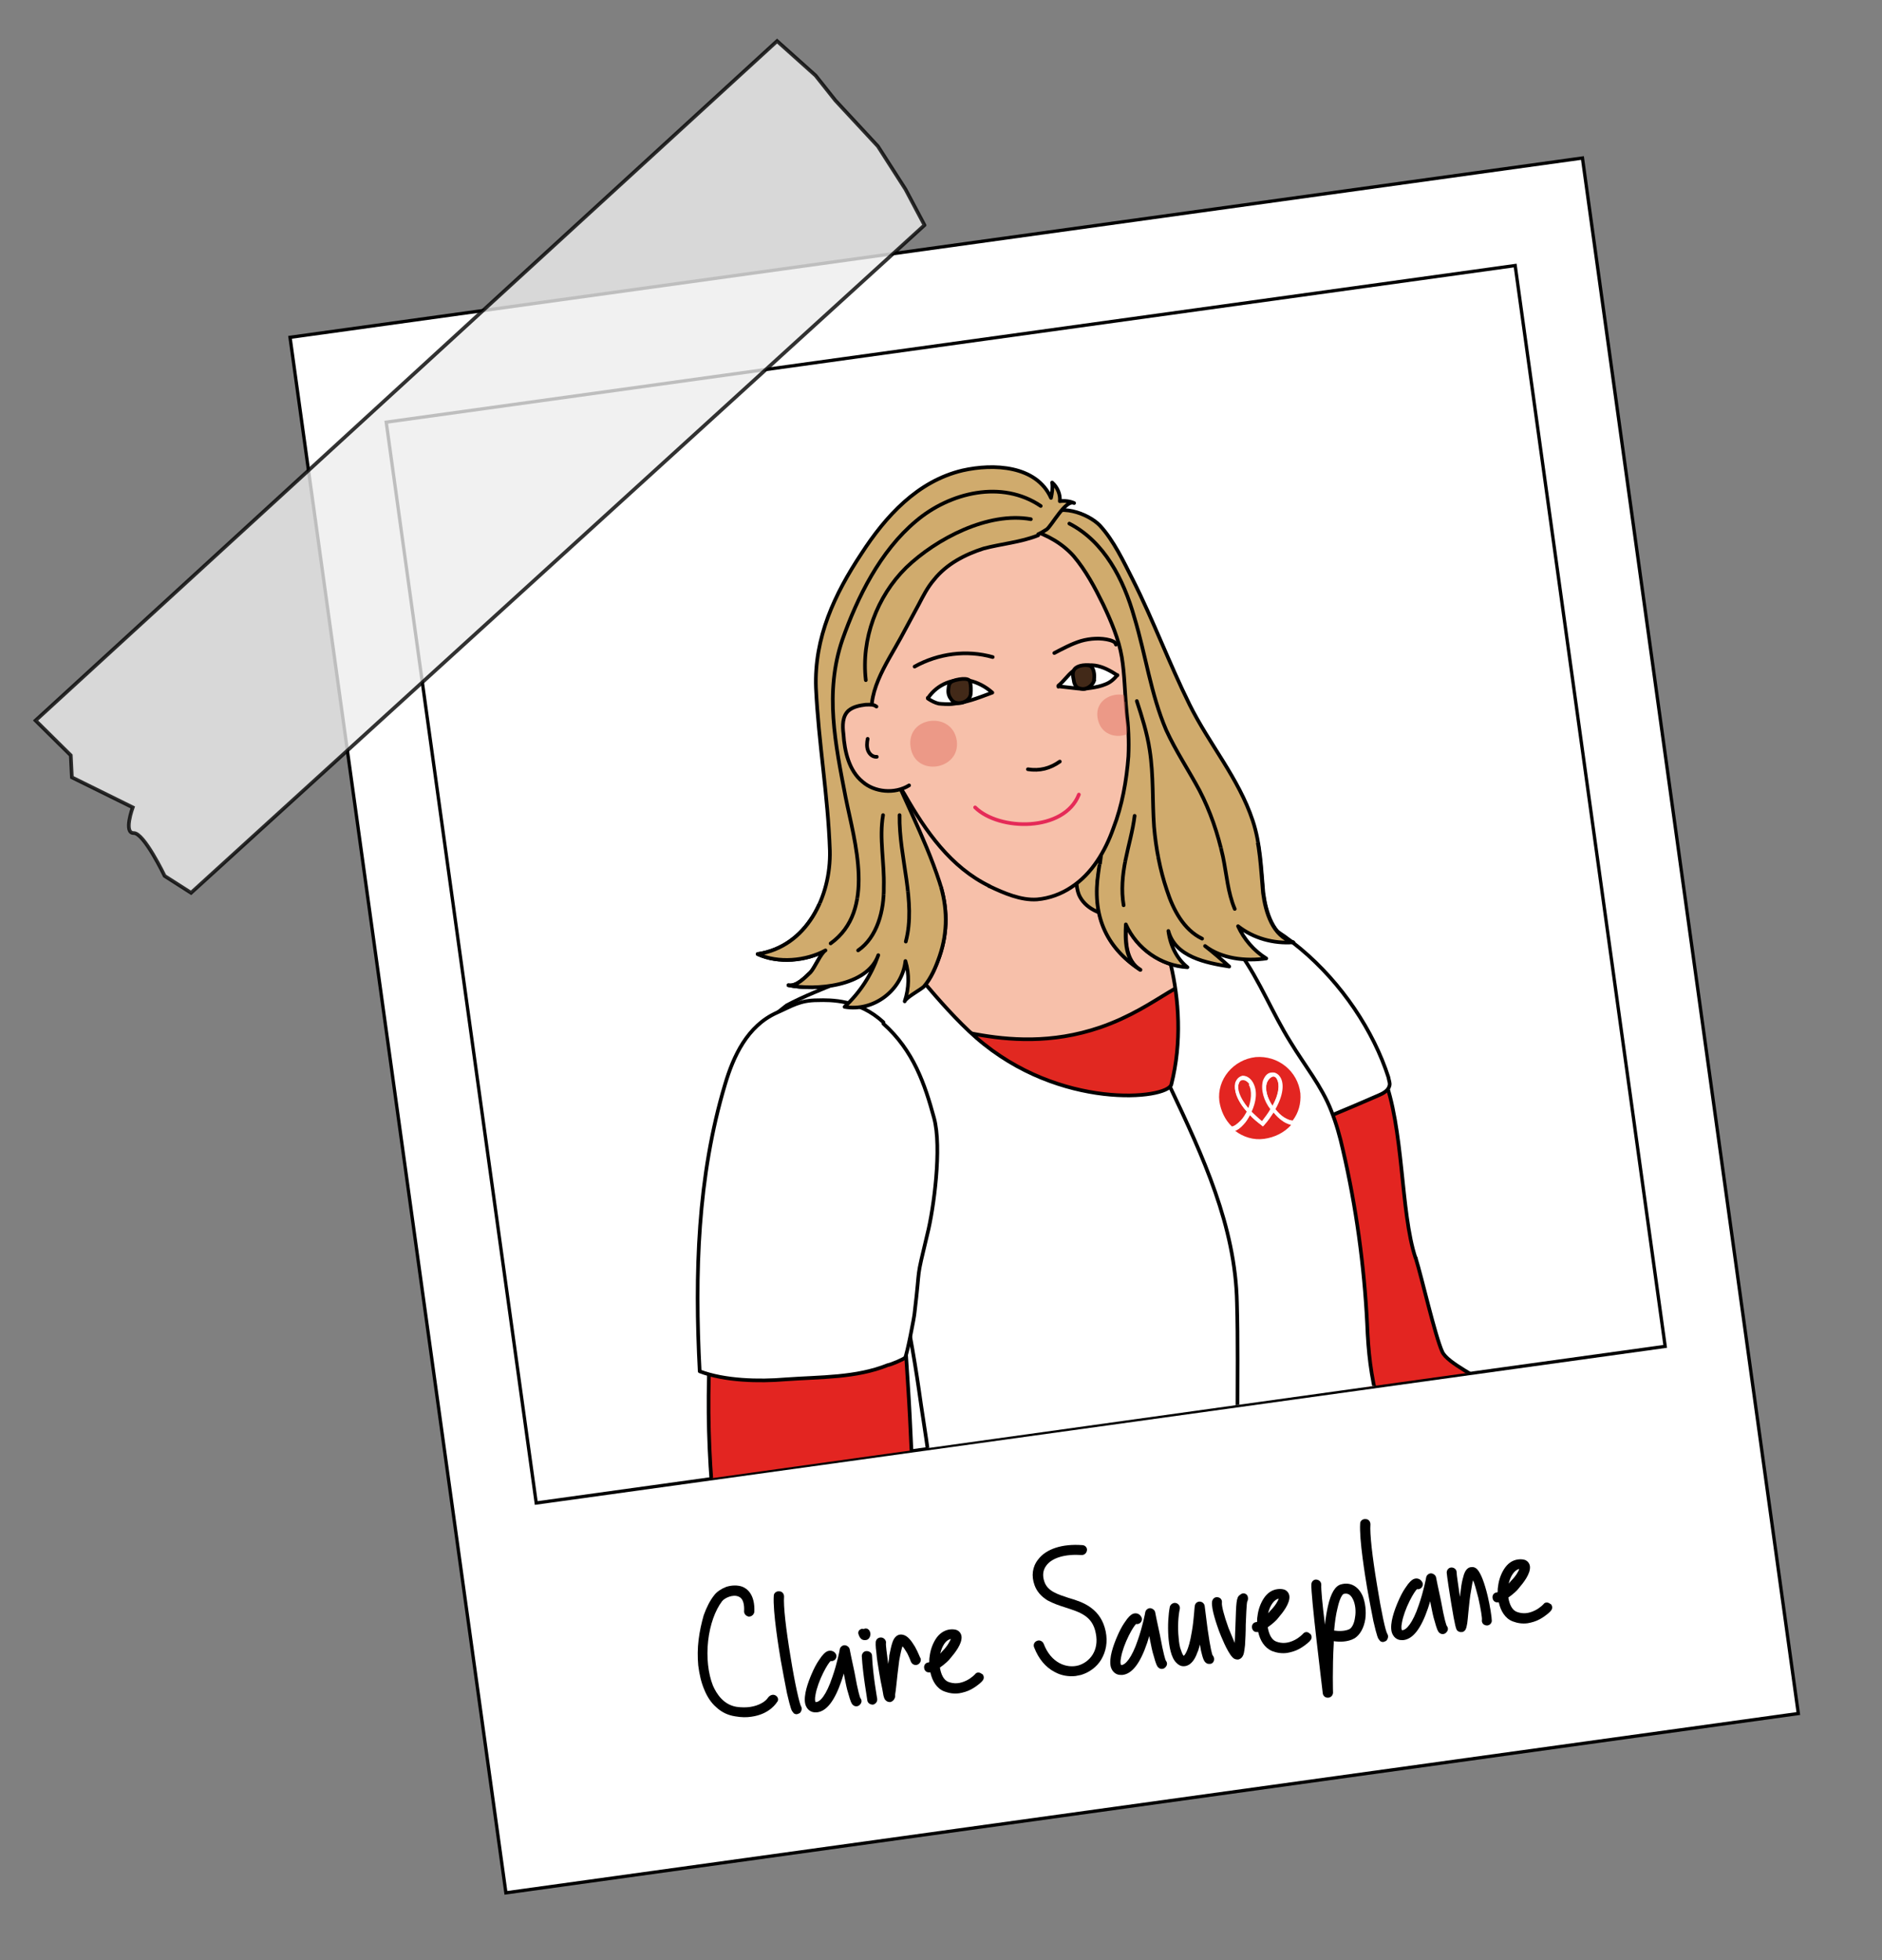
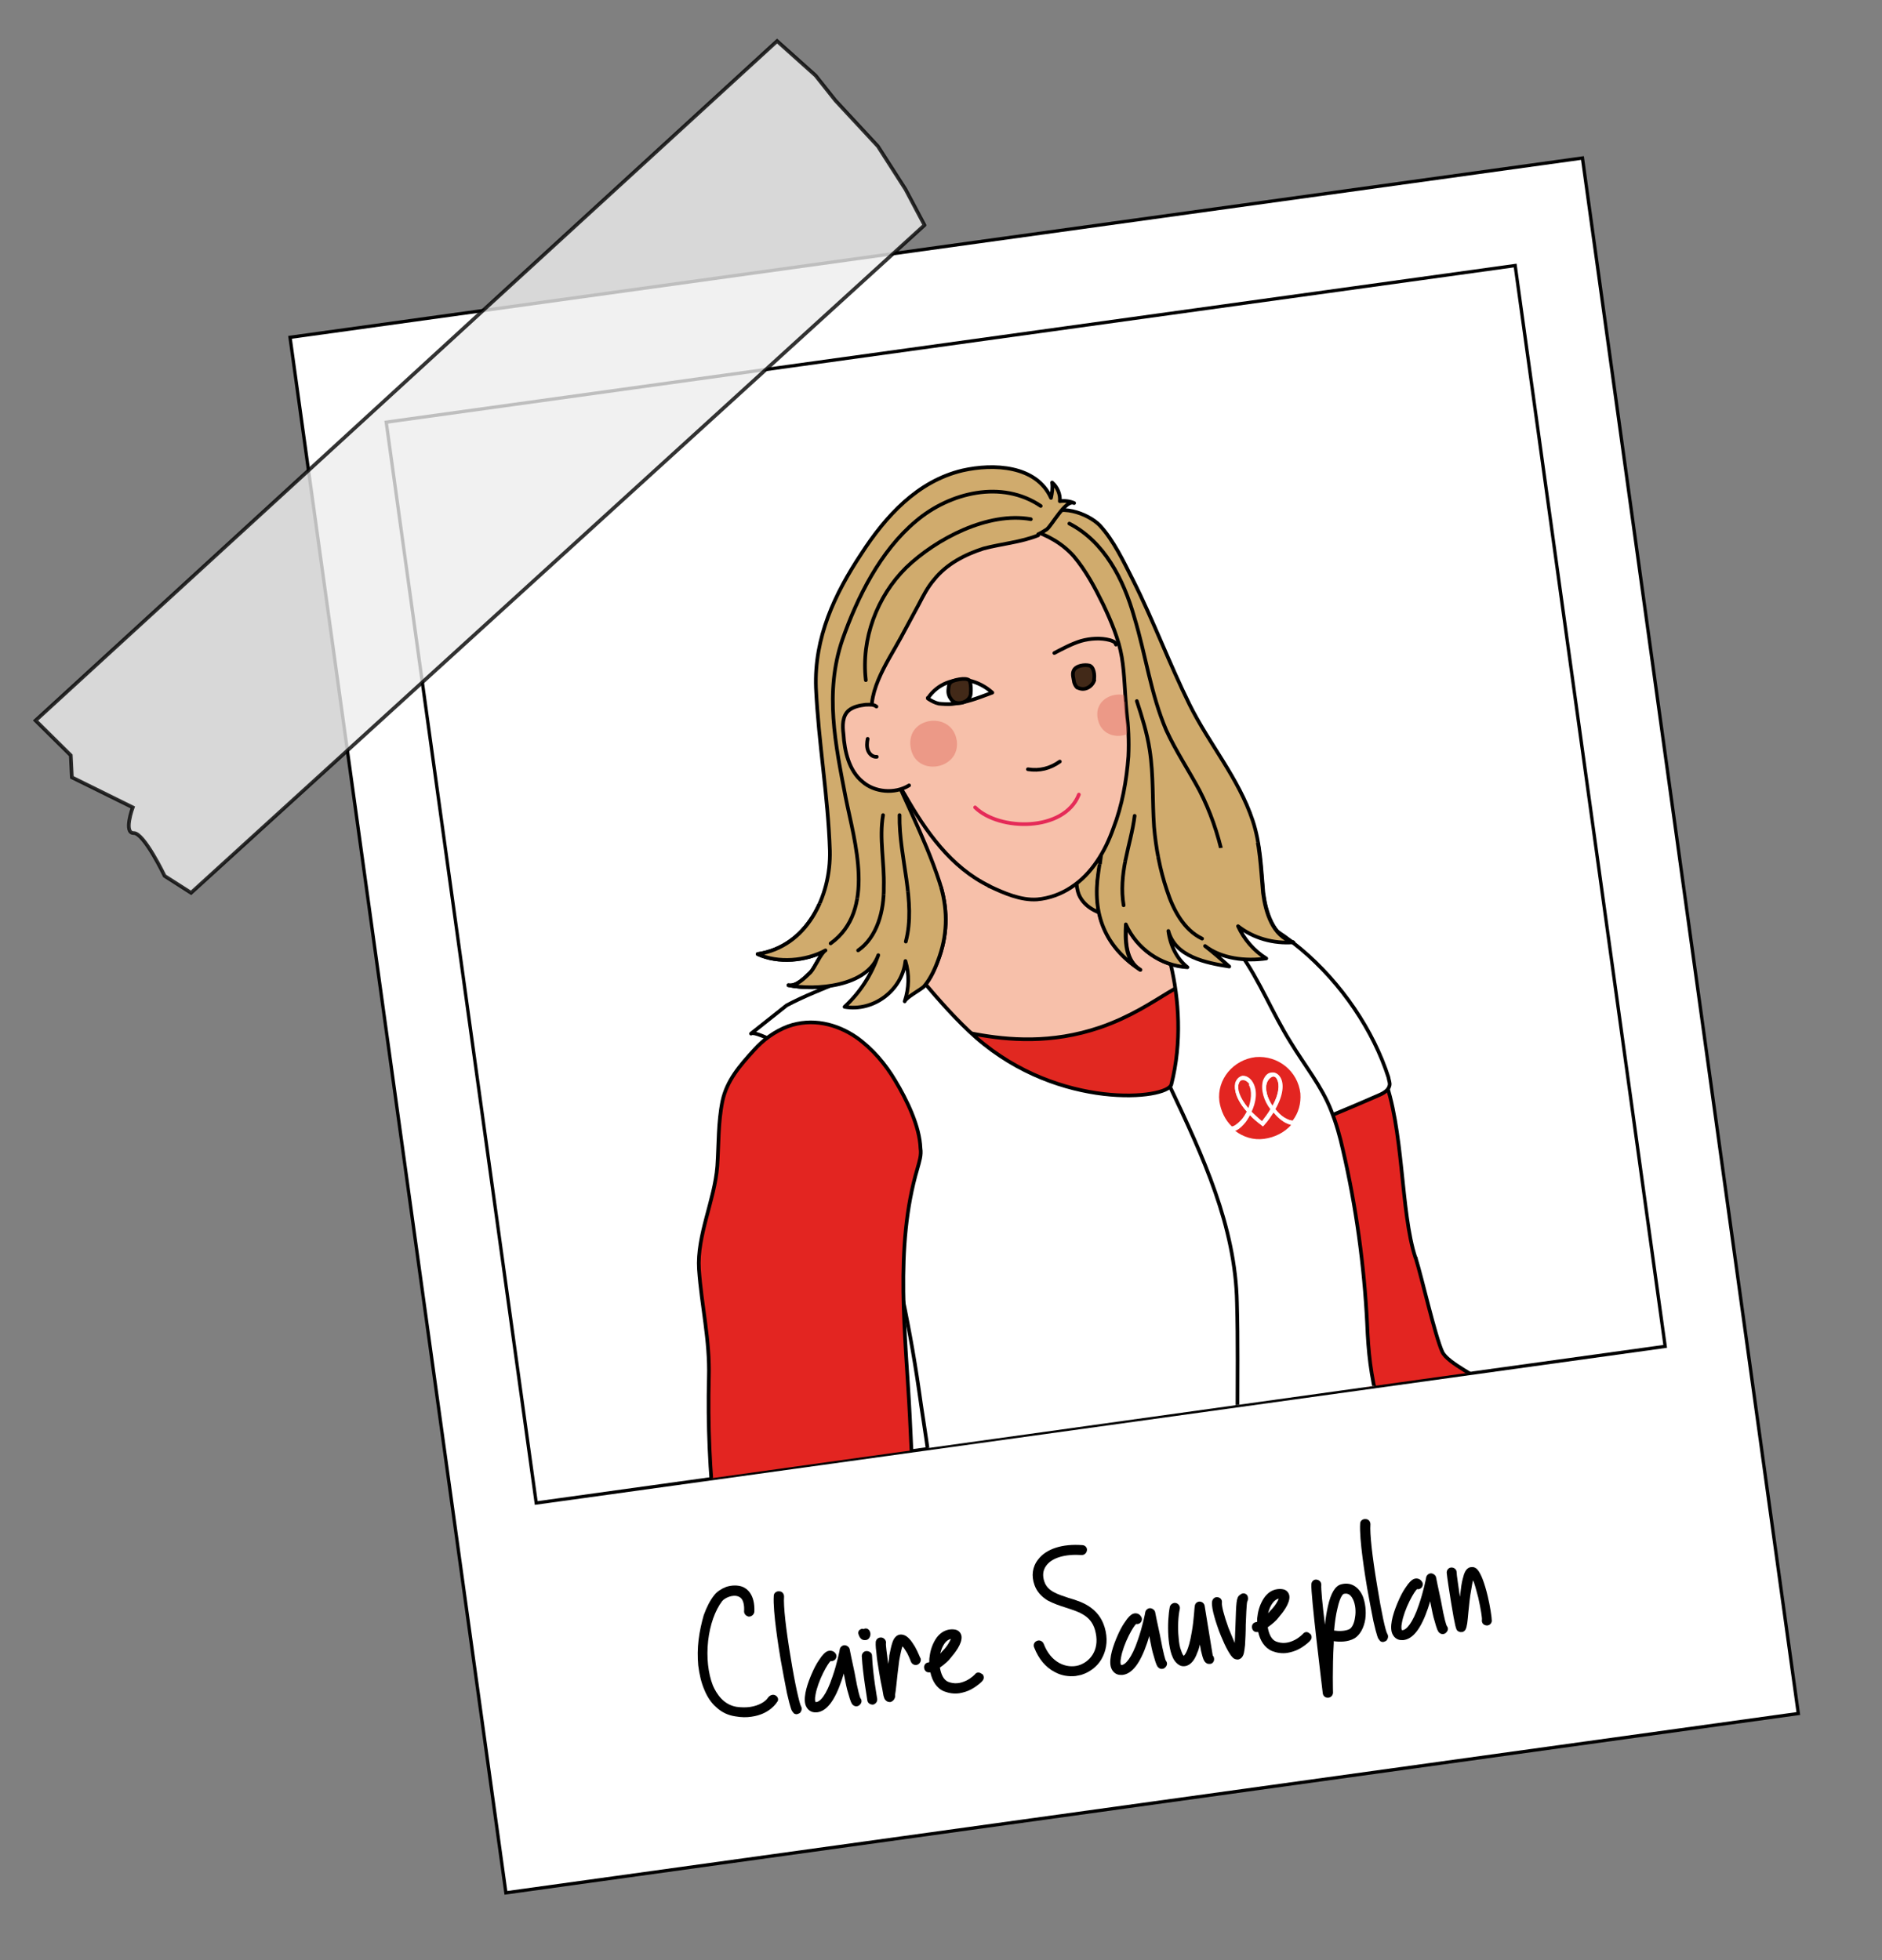
<svg xmlns="http://www.w3.org/2000/svg" id="Calque_1" version="1.1" viewBox="0 0 513.2 534.6">
  <rect x="0" y="0" width="513.2" height="534.6" fill="#808080" stroke="none" />
  <defs>
    <style>
      .st0 {
        fill: #e27364;
        opacity: .5;
      }

      .st0, .st1, .st2 {
        isolation: isolate;
      }

      .st3, .st4, .st5 {
        fill: #fff;
      }

      .st6 {
        fill: #f7c0aa;
      }

      .st6, .st7, .st4, .st8, .st9, .st10, .st11, .st12 {
        stroke-linecap: round;
        stroke-linejoin: round;
      }

      .st6, .st4, .st8, .st9, .st2, .st10, .st11, .st12, .st13, .st5 {
        stroke: #000;
      }

      .st7 {
        stroke: #e52b58;
      }

      .st7, .st14, .st8, .st13 {
        fill: none;
      }

      .st15 {
        clip-path: url(#clippath-1);
      }

      .st9 {
        fill: #422918;
      }

      .st2 {
        fill: #ededed;
        opacity: .8;
        stroke-miterlimit: 10;
      }

      .st10 {
        fill: #e12821;
      }

      .st11 {
        fill: #d0ab6d;
      }

      .st12, .st16 {
        fill: #e32521;
      }

      .st17 {
        clip-path: url(#clippath-2);
      }

      .st13, .st5 {
        stroke-miterlimit: 10;
        stroke-width: .9px;
      }

      .st18 {
        clip-path: url(#clippath);
      }
    </style>
    <clipPath id="clippath">
      <polygon class="st14" points="146.4 409.8 454.2 366.9 413.2 72.2 208 100.7 115 188.7 146.4 409.8" />
    </clipPath>
    <clipPath id="clippath-1">
      <path class="st14" d="M301.2,188.6c-1.5.5-2.7,1.5-3.3,2.9-.7,1.6-.3,3.6.3,5.2.6,1.8,1.3,3.5,2.8,4.4.7.5,1.5.7,2.3.9,1.1.2,2.5.3,3.3-.6.8-.7.8-2,.8-3-.3-2-.5-3.3-.5-5.6s-.1-1.1-.2-1.5c0-1.1-.1-3.2-1.9-3.4-1.7-.2-2.4.3-3.6,1v-.2Z" />
    </clipPath>
    <clipPath id="clippath-2">
      <rect class="st14" x="193.5" y="238.9" width="171.2" height="36.1" transform="translate(-32.7 40.8) rotate(-7.9)" />
    </clipPath>
  </defs>
  <g id="Calque_11">
    <g id="Calque_12">
      <g>
        <rect class="st5" x="106.8" y="65.5" width="355.8" height="428.3" transform="translate(-35.7 41.8) rotate(-7.9)" />
        <rect class="st13" x="124.3" y="92.4" width="310.8" height="297.6" transform="translate(-30.5 40.7) rotate(-7.9)" />
      </g>
      <path class="st2" d="M252.1,61.4L52.1,243.5l-7.2-4.6s-5.6-11.7-8.4-11.7c-2.9.1-.3-7-.3-7l-16.6-8.2-.3-6-9.6-9.5L211.9,11.2l10.5,9.4,5.4,6.8,11.6,12.5,7.5,11.7,5.2,9.8h0Z" />
    </g>
    <g class="st1">
      <path d="M211.9,464.2c-.1.1-1.9,3.3-7,4-1.3.2-2.7.2-4.4-.1-2-.3-3.7-1.1-5.2-2.5-1.4-1.2-2.5-2.9-3.3-4.9-.8-1.9-1.3-4.1-1.6-6.5-.2-2.2-.2-4.6.1-7s.8-4.6,1.4-6.7c.8-2.2,1.7-4,2.9-5.5.7-.9,1.9-1.7,3.2-2.2,1.5-.5,3.1-.5,4.3-.1,1.4.5,3.6,2.1,3.4,6.9-.1.7-.7,1.3-1.5,1.3-.7-.1-1.3-.7-1.3-1.4.1-1.6-.1-3.6-1.6-4.1-1.5-.6-3.7.4-4.4,1.3-1.9,2.5-3.3,6.4-3.8,10.8-.5,4.5,0,8.9,1.3,12.2,1,2.3,2.9,5.2,6.4,5.8,2.8.4,5.1,0,6.9-1,1.3-.7,1.8-1.6,1.8-1.6,1.5-1.7,3.4.2,2.4,1.3h0Z" />
      <path d="M218.4,465.3c.4.6.2,1.4-.3,1.9-.2.1-.4.2-.7.3-.4.1-1-.1-1.2-.6-.3-.2-.6-.8-1.6-5.1-.5-2.5-1.1-5.7-1.7-9-.5-3-2.2-13.3-1.9-17.6,0-.7.7-1.3,1.5-1.2.8,0,1.3.7,1.3,1.4-.2,2.6.5,8.8,1.8,16.6,1.2,7.5,2.4,12.5,2.8,13.3h0Z" />
      <path d="M234.6,463.1c.5.6.4,1.3-.1,1.8-.5.6-1.4.6-1.9.1-.4-.3-.7-1-1.3-3.2-.4-1.2-.7-2.8-1.1-4.8,0-.2-.1-.4-.1-.6l-.6,1.9c-1.9,5.6-4.1,8.4-6.7,8.7h-.3c-1.4.1-2.5-.8-2.9-2.2-.6-2.4.8-6.1,1.7-8.2.6-1.4,1.3-2.8,2-3.8,1.1-1.7,1.8-2.2,2.2-2.4.8-.4,1.8-.2,2.3.5.5.6.3,1.5-.3,1.9-.3.2-.7.3-1,.2-.4.4-1.1,1.4-2,3.2-1,2-1.8,4.2-2.1,5.9-.3,1.4-.1,2,0,2.1h.1c1.1,0,2.8-1.8,4.5-6.9,1.3-3.7,2-7.4,2-7.5.1-.6.7-1.1,1.3-1.1s1.3.5,1.4,1.1c0,.1.6,3,1.3,6.2,1,5.6,1.5,6.9,1.6,7.1h0Z" />
      <path d="M234.1,445.7c-.2-.6.1-1.2.7-1.4.2-.1.4-.1.7,0,.5-.3,1.1-.2,1.5.3.4.6.5,1.3.1,2-.2.4-.6.7-1.1.7h-.3c-.5,0-1.2-.3-1.6-1.6h0ZM236.5,463.7c0-.3-1.2-6.8-1.5-12,0-.7.5-1.4,1.3-1.4s1.5.5,1.5,1.3c.2,5.1,1.4,11.6,1.4,11.7.1.8-.4,1.4-1.1,1.6h-.1c-.7,0-1.4-.4-1.5-1.2h0Z" />
      <path d="M251,452.2c.3.7-.1,1.5-.8,1.8s-1.5-.1-1.8-.8c0,0-.4-1.1-1-2.3-.6-1-1-1.6-1.3-1.9-.2.5-.5,1.7-.9,3.9-.3,2.3-.6,4.9-.8,6.9-.1,1-.2,1.7-.3,2.3v.7c-.2.7-.6,1.2-1.3,1.4h-.1c-.4,0-.8-.1-1.1-.4-.4-.3-.5-.7-.7-1.4l-.3-1.7c-.3-1.3-.6-3-.9-4.8s-.6-3.6-.7-5c-.3-2.2-.2-2.8-.2-3.1.1-.8.8-1.3,1.6-1.2.7.1,1.3.8,1.2,1.5-.1.5.2,2.5.6,5.7.1-.8.3-1.5.3-2.3.3-1.4.5-2.5.8-3.4.2-.6.7-2.1,2.1-2.3.9-.1,1.8.3,2.6,1.2.5.5,1,1.3,1.5,2.1.9,1.6,1.4,3.1,1.5,3.1h0Z" />
      <path d="M267.8,456.5c.6.5.6,1.4.1,1.9,0,.1-1.2,1.3-3,2.3-1.1.6-2.2.9-3.3,1.1-1.4.2-2.8,0-4.1-.5-2.1-.8-3.3-2.9-3.8-5.2h-.2c-.8.1-1.4-.4-1.5-1.2-.1-.8.4-1.4,1.1-1.5.1,0,.2,0,.3-.1,0-.5,0-1,.1-1.5.2-1.8.8-3.4,1.6-4.7,1-1.6,2.4-2.5,3.9-2.7.8-.1,1.5,0,2,.2.6.3,1.1.9,1.2,1.7.2,2-1.8,4.5-3,5.9-.4.6-1.6,1.7-2.9,2.6.3,1.8,1,3.4,2.3,3.9,1.6.6,3.2.5,5-.4,1.4-.7,2.3-1.7,2.3-1.7.4-.6,1.3-.6,1.9,0h0ZM256.4,451l.6-.7c1.4-1.4,2-2.7,2.3-3.3-1.3.2-2.4,1.8-2.9,4Z" />
      <path d="M301.5,444.9c.6,2.9.1,5.5-1.2,7.7-1.2,2-3.2,3.5-5.5,4.2-.5.1-1,.2-1.5.3-1.9.2-3.9-.1-5.7-1.1-2.5-1.3-4.4-3.6-5.6-6.7-.3-.7,0-1.5.8-1.8.7-.3,1.5.1,1.8.8,2,5.3,6.3,6.8,9.5,5.9,3-.9,5.7-4,4.7-8.8-.9-4.7-4.3-5.7-8.3-7-1.6-.5-3.3-1.1-4.8-1.9-1.8-1.1-3-2.5-3.6-4.2-.9-2.5-.6-5,1-7,2.2-2.9,6.6-4.3,12-3.9.8,0,1.4.7,1.3,1.4-.1.8-.7,1.3-1.4,1.3-4.5-.3-8.1.7-9.7,2.9-.9,1.2-1.1,2.7-.5,4.4.9,2.6,3.6,3.4,6.6,4.4,2.1.6,4.2,1.3,6,2.6,2.2,1.6,3.5,3.7,4.1,6.5h0Z" />
      <path d="M317.9,452.9c.5.6.4,1.3-.1,1.8-.5.6-1.4.6-1.9.1-.4-.3-.7-1-1.3-3.2-.4-1.2-.7-2.8-1.1-4.8,0-.2-.1-.4-.1-.6l-.6,1.9c-1.9,5.6-4.1,8.4-6.7,8.7h-.3c-1.4.1-2.5-.8-2.9-2.2-.6-2.4.8-6.1,1.7-8.2.6-1.4,1.3-2.8,2-3.8,1.1-1.7,1.8-2.2,2.2-2.4.8-.4,1.8-.2,2.3.6.5.6.3,1.5-.3,1.9-.3.2-.7.3-1,.2-.4.4-1.1,1.4-2,3.2-1,2-1.8,4.2-2.1,5.9-.3,1.4-.1,1.9,0,2.1h.1c1,0,2.8-1.8,4.5-6.9,1.3-3.7,2-7.4,2-7.5.1-.6.7-1.1,1.3-1.1s1.3.5,1.4,1.1c0,.1.6,3,1.3,6.2,1,5.5,1.5,6.8,1.6,7h0Z" />
-       <path d="M330.7,451.5c.4.4.5,1.2.2,1.7-.2.4-.6.6-1,.6s-.6,0-.9-.2c-.7-.4-1-1.3-1.5-3.4-.1-.5-.2-1.1-.3-1.7-.2.8-.4,1.6-.7,2.2-.7,2-1.7,3.2-2.9,3.6-1,.3-1.9.1-2.7-.7-1.6-1.4-2.1-4.7-2.3-7.3-.2-3,0-6.1.4-8.1.2-.7,1-1.2,1.7-1s1.2.9,1,1.7c-.4,1.8-.6,5-.3,7.7.1,1.4.3,2.7.7,3.6.3,1,.6,1.3.7,1.4.1-.1,1.3-1,2.2-6.6.6-3.4.7-6.8.8-6.9,0-.7.6-1.3,1.3-1.3s1.3.5,1.4,1.2c0,.1.4,3.1.8,6.3.8,5.5,1.2,6.9,1.4,7.2h0Z" />
+       <path d="M330.7,451.5c.4.4.5,1.2.2,1.7-.2.4-.6.6-1,.6s-.6,0-.9-.2c-.7-.4-1-1.3-1.5-3.4-.1-.5-.2-1.1-.3-1.7-.2.8-.4,1.6-.7,2.2-.7,2-1.7,3.2-2.9,3.6-1,.3-1.9.1-2.7-.7-1.6-1.4-2.1-4.7-2.3-7.3-.2-3,0-6.1.4-8.1.2-.7,1-1.2,1.7-1s1.2.9,1,1.7c-.4,1.8-.6,5-.3,7.7.1,1.4.3,2.7.7,3.6.3,1,.6,1.3.7,1.4.1-.1,1.3-1,2.2-6.6.6-3.4.7-6.8.8-6.9,0-.7.6-1.3,1.3-1.3s1.3.5,1.4,1.2h0Z" />
      <path d="M340.1,435.1c.3.5.3,1.2,0,1.7-.2.8-.3,4.1-.4,6.3,0,2-.1,4-.2,5.6-.1.9-.2,1.6-.3,2.1-.3,1.3-1,1.7-1.6,1.8h-.1c-.6,0-1.1-.2-1.5-.7-1.4-1.5-3.1-5.8-3.6-7.1-.6-1.7-2.1-5.9-1.9-7.9.1-.8.7-1.4,1.5-1.3s1.3.7,1.2,1.5c-.1.8.5,3.3,1.8,6.9.7,1.7,1.3,3.1,1.7,4.1v-.3c.1-1.3.1-3.1.2-4.7.2-5.9.2-7.5,1.2-8.1.7-.7,1.6-.5,2,.1h0Z" />
      <path d="M357.2,445.5c.6.5.6,1.4.1,1.9,0,.1-1.2,1.3-3,2.3-1.1.6-2.2.9-3.3,1.1-1.4.2-2.8,0-4.1-.5-2.1-.9-3.3-2.9-3.8-5.2h-.2c-.8.1-1.4-.4-1.5-1.2-.1-.8.4-1.4,1.1-1.5.1,0,.2,0,.3-.1,0-.5,0-1,.1-1.5.2-1.8.8-3.4,1.6-4.7,1-1.6,2.3-2.5,3.9-2.7.8-.1,1.5,0,2,.2.6.3,1.1.9,1.2,1.7.2,2-1.8,4.5-3,5.9-.4.6-1.6,1.7-2.9,2.6.3,1.8,1,3.4,2.3,3.9,1.6.6,3.2.5,5-.4,1.4-.7,2.3-1.7,2.3-1.7.5-.6,1.3-.7,1.9,0h0ZM345.8,440l.6-.7c1.4-1.4,2.1-2.7,2.3-3.3-1.2.2-2.4,1.8-2.9,4Z" />
      <path d="M371.6,435.3c.7,1.8,1,4.1.7,6.3-.4,2.5-1.5,4.3-2.9,5.2-1.9,1.1-4.2,1-5.7.8v.6c-.4,6.8-.2,13.4-.2,13.4,0,.7-.5,1.3-1.2,1.4h-.1c-.7.1-1.4-.4-1.5-1.2-.3-2.7-3.3-26.9-3.1-29.7,0-.8.7-1.4,1.4-1.3.8.1,1.3.7,1.3,1.4-.1,1,.3,5.4,1,10.9.2-2,.5-3.6.8-5,.8-3.6,2-5.6,3.6-6,2.5-.7,4.7.5,5.9,3.2h0ZM369,436.3c-.9-2-2.1-1.7-2.6-1.6,0,0-.9.3-1.7,4-.4,1.6-.7,3.6-.9,6,1.2.2,3,.2,4.2-.4.7-.4,1.3-1.6,1.5-3.2.3-1.6.1-3.5-.5-4.8Z" />
      <path d="M378.3,445.6c.4.6.2,1.4-.3,1.9-.2.1-.4.2-.7.3-.4.1-1-.1-1.2-.6-.3-.2-.6-.8-1.6-5.1-.5-2.5-1.1-5.7-1.7-9-.5-3-2.2-13.3-1.9-17.6,0-.7.7-1.3,1.5-1.2.8,0,1.3.7,1.3,1.4-.2,2.6.5,8.8,1.8,16.6,1.2,7.5,2.3,12.5,2.8,13.3h0Z" />
      <path d="M394.5,443.4c.5.6.4,1.3-.1,1.8-.5.6-1.4.6-1.9.1-.4-.3-.7-1-1.3-3.2-.4-1.2-.7-2.8-1.1-4.8,0-.2-.1-.4-.1-.6l-.6,1.9c-1.9,5.6-4.1,8.4-6.7,8.7h-.3c-1.4.1-2.5-.8-2.9-2.2-.6-2.4.8-6.1,1.7-8.2.6-1.4,1.3-2.8,2-3.8,1.1-1.7,1.8-2.2,2.2-2.4.8-.4,1.8-.2,2.3.6.5.6.3,1.5-.3,1.9-.3.2-.7.3-1,.2-.4.4-1.1,1.4-2,3.2-1,2-1.8,4.2-2.1,5.9-.3,1.4-.1,2,0,2.1h.1c1,0,2.8-1.8,4.5-6.9,1.3-3.7,2-7.4,2-7.5.1-.6.7-1.1,1.3-1.1s1.3.5,1.4,1.1c0,.1.6,3,1.3,6.2,1,5.6,1.5,6.8,1.6,7h0Z" />
      <path d="M405.7,435.4c.6,2.5,1.1,5.7,1.1,6.7-.1.8-.8,1.3-1.5,1.2-.8-.1-1.3-.7-1.2-1.5.1-.4-.3-3-1-6.1-.6-2.3-1-3.8-1.4-4.7-.2.5-.3,1.4-.5,2.5-.4,2-.6,4.4-.8,6.3-.1,1.2-.2,2.1-.3,2.9l-.2,1c-.1.3-.2,1.1-1.1,1.4h-.2c-.4.1-1-.1-1.3-.5-.2-.3-.5-.7-1.6-7.5-.5-3.1-1.1-7-1.2-8.2,0-.8.6-1.4,1.3-1.4s1.4.5,1.4,1.3.5,3.7.9,6.7l.4-3.1c.2-1.3.5-2.3.7-3,.2-.5.7-2,2.1-2,.4-.1,1.1.1,1.6.7.9,1,1.9,3.5,2.8,7.3h0Z" />
-       <path d="M422.8,437.4c.6.5.6,1.4.1,1.9,0,.1-1.2,1.3-3,2.3-1.1.6-2.2.9-3.3,1.1-1.4.2-2.8,0-4.1-.5-2.1-.8-3.3-2.9-3.8-5.2h-.2c-.8.1-1.4-.4-1.5-1.2-.1-.8.4-1.4,1.1-1.5.1,0,.2,0,.3-.1,0-.5,0-1,.1-1.5.2-1.8.8-3.4,1.6-4.7,1-1.6,2.3-2.5,3.9-2.7.8-.1,1.5,0,2,.2.6.3,1.1.9,1.2,1.7.2,2-1.8,4.5-3,5.9-.4.6-1.6,1.7-2.9,2.6.3,1.8,1,3.4,2.3,3.9,1.6.6,3.2.5,5-.4,1.4-.7,2.3-1.7,2.3-1.7.4-.6,1.3-.6,1.9,0h0ZM411.4,431.9l.6-.7c1.4-1.4,2.1-2.7,2.3-3.3-1.2.2-2.4,1.8-2.9,4Z" />
    </g>
  </g>
  <g class="st18">
    <g>
      <g>
        <g>
          <path class="st11" d="M295.4,250.7c4.6,3.4,10.3,6,16,5,.8-.1,1.5-.2,2.1-.7s.8-1.2,1-1.8c1.3-3.7,1.9-7.7,2.3-11.6.3-3.3.3-6.8-.8-9.9-1-3.1-3.2-6.2-6.4-7.3-2.1-.8-4.3-.8-6.6-.6-5.1.2-10.1.9-14.7,3-3.1,1.4-13.5,8.8-8.9,12.8,4.6,4,4.8,2,6.8,3.4,3.3,2.3,5.8,5.4,9.1,7.8h.2Z" />
          <path class="st6" d="M293,227.4c-.1-.9-.2-1.7-.5-2.6-.6-2.1-1.4-4.4-3.4-5.6-1-.5-1.9-.7-3-.8-10.9-1.6-21.6-3.3-32.5-4.9-4.1-.7-8-1.2-12.2-.9-.6,3.5.9,6.8,2.3,10,2.7,6.3,5.2,12.7,6.7,19.5.4,2.1.9,4.2.3,6.3-1.2,4.6-6.3,6.7-10.1,9.7-3.3,2.6-7.2,7-6,11.3s2,6.8,3.1,10.1c2.9,8.9,6.5,18.1,11.9,25.8s2.5,3.5,4.1,5c11.8,11.5,70.1-9.4,73.3-13.6,1.2-1.6,1.3-3.9,1.7-5.6.6-3.5,1-6.9,1.3-10.4.8-7.8,1.2-15.9.6-23.7-.6-7.8-.3-5.2-1.3-7.4-2-4.2-9.9-2-13.5-1.4-3.9.5-7.8,1.9-11.8,1.6s-8.2-2.1-9.8-5.8c-.9-2.3-.7-5-.6-7.6,0-2.9-.2-6-.8-9v-.2Z" />
          <g>
            <path class="st11" d="M284.6,141.1c3.9-4.1,12.1-1.1,15.3,2.2,3.8,4.1,6.5,9.9,9,14.8,5.6,11.1,10,23,15.5,34.1,5.3,10.7,13.4,20.1,17.2,31.6,2.1,6.3,2.3,13,2.9,19.7.7,5.3,2.6,11.8,8.2,13.5-5.3.4-10.8-1.1-15-4.4,1.6,3.5,4.3,6.7,7.7,8.8-5.6.8-12.2.1-16.7-3.4,2.3,1.8,4.5,3.7,6.6,5.6-6.3-1-14.7-2.6-16.6-9.7.5,3.9,2.3,7.6,5.2,9.9-7.2-.4-13.8-5-16.8-11.7-.2,4.2-.3,9.9,3.9,12.4-9.7-6.4-13.1-15.3-11.4-26.5,1.8-11.7,2-23.6,1.7-35.5-.2-11.6.2-23.3-4.4-34.3-2.1-5.3-5.1-10.1-8.2-14.9-2.2-3.4-7.5-8.7-4-12.4v.2Z" />
            <path class="st6" d="M269.8,241.7c4,1.9,8.6,3.9,13,3.6,3.4-.3,6.6-1.5,9.3-3.3,5.7-3.7,9.3-9.9,11.5-16.1,2.4-6.2,3.6-13,4.1-19.6.2-4.2,0-8.2-.5-12.3-.5-5-.5-10-1.3-14.8s-2.9-9.8-5.1-14.4c-2.2-4.5-4.7-9.2-8-13.1-6.1-6.9-16.8-9.6-25.8-8.2-9.8,1.5-20.9,4.3-28,11.6-3.4,3.6-5.1,8-5.7,12.7-.1,2.3-.1,4.8-.1,7,0,2.9-.1,5.9.7,8.5,1.6,5.8,3.6,11.5,5.6,17.3s4,11.2,7.2,16.1c5.7,10,12.6,19.9,23.2,25h-.2Z" />
            <path class="st8" d="M280.3,209.8c3.2.5,6-.2,8.7-2.1" />
            <path class="st7" d="M265.9,220.2c6.6,6.5,24.3,6.7,28.3-3.5" />
-             <path class="st8" d="M270.7,179.2c-7.1-2-14.8-1-21.3,2.6" />
            <path class="st8" d="M287.5,178.1c2.3-1.2,4.7-2.5,7.3-3.3,2.5-.7,5.4-.9,7.9-.2.6.2,1.4.4,1.6,1.2" />
            <path class="st14" d="M238.7,192.3c-1.5-1.7-3.2-3-5.2-3.8-1.1-.5-2.6-.7-3.7-.3-1.7.9-1.9,3-1.9,4.9,0,4.9,1.1,9.9,3.6,14,2.7,4.1,7.3,7.2,12.3,7.1.6,0,1.2-.2,1.6-.4.4-.4.8-1,.4-1.4" />
            <path class="st11" d="M283.3,145.6c.9-.4,1.4-.8,2.1-1.2,1.4-1,5.2-8.3,7.5-7.2-1.1-.5-2.6-.7-3.9-.5.2-1.9-.7-3.9-2.1-5.1.2,1.5,0,2.8-.3,4.2-4-8.9-15.7-9.4-24.1-7.5-12.3,2.9-21,12.5-27.6,22.7-7.3,11-12.9,22.9-12.4,36.6.7,14.9,3.3,29.5,3.8,44.4.3,12.5-6.3,26.2-19.7,28.2,5.6,2.6,13.2,1.9,18.5-1-1.3.8-2.9,4.7-4.1,6-1.5,1.4-3.8,3.9-6,3.5,7.3,1.5,21.5.4,24.5-8.2-1.9,5.4-4.9,10.1-9.2,14.1,7.9,1.4,15.7-4.5,16.6-12.5,1.1,3.6,1,7.4-.2,11,.3-1,4.2-3.1,5.2-4,2-2.3,3.3-5.4,4.3-8.3,2.3-6.7,2.2-13.4,0-20.2-4.1-12.6-10.7-24.5-15.5-36.9-.7-1.9-1.6-3.8-2.3-5.7-2.9-8.4,3.4-17,7.3-24.2,1.6-3,3.2-5.9,4.8-8.9,1.2-2.3,2.4-4.7,4.2-6.8,3.4-4.3,8.5-6.9,13.5-8.5,4.9-1.3,10.1-1.7,14.9-3.6v-.3Z" />
            <path class="st8" d="M283.8,138c-10.6-7.2-24.8-3.7-34,4.1-9.8,8.2-16,20.8-20.1,32.4-4.9,14.4-1.9,28.4.9,43,2.4,12,8.4,30.8-4.1,39.8" />
            <path class="st8" d="M240.8,222.3c-1.1,6.3.4,12.9.2,19.6.1,6.5-1.8,13.7-7,17.3" />
            <path class="st8" d="M245.3,222.3c-.2,11.6,4.6,23.5,1.7,34.5" />
            <path class="st8" d="M281.1,141.6c-11.6-2.1-25.8,5.3-34,13.2-8,7.9-12.3,19.5-11,30.7" />
            <path class="st8" d="M291.6,142.8c9.5,4.9,14.8,15.2,17.7,25.5,3.1,10.2,4.5,21,8.7,30.8,2.6,5.7,6.1,10.9,9.1,16.5,2.9,5.6,5,11.7,6.4,18.1,1,4.8,1.3,9.7,3.2,14.2" />
            <path class="st8" d="M310,191.2c1.4,4.3,2.8,8.7,3.5,13.3,1.1,7,.7,14,1.2,21,.5,5.8,1.6,11.7,3.5,17.3,1.7,5.3,4.6,10.8,9.6,13.2" />
            <path class="st8" d="M309.4,222.5c-.5,4.1-1.7,8.1-2.5,12.1s-1.2,8.2-.5,12.3" />
            <path class="st6" d="M239,192.7c-.9-.7-1.9-.5-3-.5-1.5.2-3.3.5-4.6,1.6-1.7,1.5-1.7,4.1-1.4,6.4.3,4.7,1.5,10,5.2,13,3.3,2.9,8.8,3.4,12.7,1" />
            <path class="st8" d="M236.6,201.5c-.2,1-.3,2.2.1,3.2s1.3,1.8,2.4,1.7" />
            <g class="st15">
              <path class="st0" d="M310.8,194.2c1,7.4-10.3,9.2-11.5,1.6-1.2-7.3,10.5-9,11.5-1.6Z" />
            </g>
            <path class="st0" d="M260.9,202c1.1,8-11.4,10.1-12.6,1.7s11.4-9.9,12.6-1.7Z" />
            <path class="st4" d="M253.1,190.3c2.6-3.8,7-5.4,11.2-4.7,2.2.5,4.4,1.6,6.3,3.3-4.6,1.7-6.7,2.6-11,3.1-.8.1-2.8,0-3.6-.1-1-.2-2.1-.8-3-1.4v-.2Z" />
-             <path class="st4" d="M304.7,184.2c-1.9-1.3-4-2.4-6.1-2.7-2.2-.3-4.3.1-6.1,1.6-1.4,1.1-2.5,2.8-3.9,3.9v.2c0,.2,0,0,.2,0,1.7.2,3.5.4,5.3.6.5,0,.9,0,1.4.1l2.1-.3c1.4-.2,2.7-.5,3.9-1,1.3-.5,2.3-1.4,3.2-2.5h0Z" />
            <path class="st9" d="M264.5,185.9c.3,1,.3,2.3.2,3.4s-1.1,2-2.2,2.3c-1,.3-2.3.2-3-.7s-1-1.7-.9-2.8.2-1.9,1.1-2.3c1-.5,4.5-1.2,4.8.1Z" />
            <path class="st9" d="M298.4,185.5c-.4,1.3-1.7,2.4-3.1,2.4-.6,0-1.1-.2-1.6-.4-.4-.4-.6-.8-.8-1.4-.2-1.4-.7-2.5.1-3.6.7-.9,2.6-1.3,4-1,1.3.3,1.6,2.7,1.3,4h0Z" />
          </g>
        </g>
        <path class="st12" d="M386,343.1c-4.2-12.7-3.1-35.4-8.8-49.8-3.1-7.9-.4,2.5-8.7,5.4-6.6,2.3-13.1,4.9-19.5,7.8,9.5,24.2,13.4,45.6,23,69.7,1.6,4.1-.2,13,4.5,21.2,2.9,5.3,2.2,11.4,6,16.2,3.4,4.5,7.1,10,11.3,13.6,3.3,2.8,9.5,6.4,12.6,9.5,9.4,9.8,25.1,28.6,30.5,26.3,0-10.6,8.8-19.3,17.9-24.7,1.4-.8,4.8-2.2,4.6-3.9-.3-.7-.8-1.3-1.3-1.8-19.5-18.3-32.2-32.6-52.2-54.4-2.4-2.6-11.1-6.3-12.6-9.5-2-4.4-5.7-20.7-7.2-25.4h0v-.2Z" />
        <path class="st10" d="M330.3,268.1c7,3.4,8.9,17.3,4.7,27.2-6.6,15.6-27.3,17.8-31.1,18.2-29.9,2.6-56.6-26-53.5-32.4,2.5-5.3,22.9,8.2,49.6-.9,16.5-5.7,23.2-15.7,30.3-12.2h0v.2Z" />
        <g>
          <path class="st4" d="M314.6,245.2c29.5-3.5,55.9,23.4,64,48.6.1.8.5,1.5.3,2.3-.3,1.3-1.7,2.1-2.9,2.6-8.9,3.9-17.9,7.6-27,11.2,1.3-.5-21.6-46.3-23.5-50-1.5-1-9.2-7.1-11-14.5Z" />
          <path class="st4" d="M413.7,497.8c-4.2-15.6-8.8-31.2-14.6-46.5-2-5.3-2.9-10.7-5.1-15.8-2.3-5.4-5.6-10.2-8-15.6-2.1-5-3.4-10-4.7-15.1-1.9-7.3-3.6-14.6-5.5-22.1-2-7.5-2.7-14-3-21.7-.8-15.9-3-31.9-6.6-47.4-.8-3.6-1.8-7.2-3.2-10.7-2.6-6.7-7.3-12.4-11.1-18.7-5-8-8.3-16.6-13.7-24.2-6.1-8.6-16.1-16.6-27.2-14.5,4.9,2.9,14.3,27.2,8.4,50.3-1.1,4-30.4,7.1-53.2-12.8-10.4-9.1-20.9-24-21.9-23.4-8.1,6.4-20.3,9.5-29.8,14.6l-9.7,7.7c1.5-1.1,14.2,6.4,15.8,7.2,10.8,5.3,14.4,21.5,17.9,32.3,3,9.2,4.7,19.3,6.8,28.7,2.1,9.6,3.9,19.4,5.3,29.1,1.3,9.7,4.4,26,4.3,38.6,0,7.4-.1,21.5-.9,25-9.2,44.2-.4,93.8-.4,93.8,0,0,142.6-4.2,160.1-38.7h0l.3-.2Z" />
          <path class="st8" d="M359.5,523.4c-1.2-17.9-4.8-34.7-9.2-56.3-2.9-13.3-10.2-35.4-11.6-49.1-2.1-20.9-.8-41.7-1.4-62.7-.4-20.8-9.3-40-18.2-58.8" />
        </g>
        <path class="st12" d="M248.5,399.3c.4,17.8.1,35.7,2.9,53.4,3,19.5,9.3,38.9,20.8,55,1,1.4,2,2.8,2.2,4.5.3,3.9-4.4,6.1-8.2,7.2-9.7,2.7-19.5,5.3-29.4,7.7-1,.2-2.1.5-3,.2-1.5-.4-2.4-1.8-3.1-3.2-25.7-44.8-38.7-96.8-37.4-148.4.3-10.3-2-19.5-2.7-29.5-.6-9.3,4.3-18.9,5-28.2.4-5.9.2-11.8,1.4-17.7,1.2-5.6,4.7-9.6,8.6-13.9,2.5-2.8,5.6-5.1,9.3-6.5,6.5-2.3,13.2-.7,18.6,3,4.4,3.1,8,7.4,10.6,11.8,3.2,5.3,6.7,12.5,6.9,18.5.3,1.8-.3,3.6-.8,5.4-6.4,21.6-3.2,45.6-2.1,67.7s.3,8.6.4,12.9Z" />
-         <path class="st4" d="M240.9,278.8c-6.7-6.2-14.3-6.1-18-6-4.8,0-7,1.6-11.1,3.4-8,3.6-11.8,11.8-14.1,19.6-7.5,25.1-8.3,51.5-6.9,78.2,6.8,2.6,16.3,2.8,23.3,2.2,9.8-.7,19.3-.4,28-3.9.8-.1,4.1-1.5,4.7-2,.5-.7,2.6-11.5,2.6-12.3,1.7-14.1.2-7.7,3.5-21.5,1.7-6.7,4-23.6,1.8-31.6-2.5-9.2-5.6-18.4-13.8-25.7v-.3s0,0,0,0Z" />
        <g class="st17">
          <g>
            <path class="st11" d="M286.7,141.3c3.9-4.1,9.9-1.4,13.1,2,3.8,4.1,6.5,9.9,9,14.8,5.6,11.1,10,23,15.5,34.1,5.3,10.7,13.4,20.1,17.2,31.6,2.1,6.3,2.3,13,2.9,19.7.7,5.3,2.6,11.8,8.2,13.5-5.3.4-10.8-1.1-15-4.4,1.6,3.5,4.3,6.7,7.7,8.8-5.6.8-12.2.1-16.7-3.4,2.3,1.8,4.5,3.7,6.6,5.6-6.3-1-14.7-2.6-16.6-9.7.5,3.9,2.3,7.6,5.2,9.9-7.2-.4-13.8-5-16.8-11.7-.2,4.2-.3,9.9,3.9,12.4-9.7-6.4-13.1-15.3-11.4-26.5,1.8-11.7,2-23.6,1.7-35.5-.2-11.6.2-23.3-4.4-34.3-2.1-5.3-5.1-10.1-8.2-14.9-2.2-3.4-5.4-8.5-2-12.1h0Z" />
            <path class="st11" d="M283.3,145.6c.9-.4,1.4-.8,2.1-1.2,1.4-1,5.2-8.3,7.5-7.2-1.1-.5-2.6-.7-3.9-.5.2-1.9-.7-3.9-2.1-5.1.2,1.5,0,2.8-.3,4.2-4-8.9-15.7-9.4-24.1-7.5-12.3,2.9-21,12.5-27.6,22.7-7.3,11-12.9,22.9-12.4,36.6.7,14.9,3.3,29.5,3.8,44.4.3,12.5-6.3,26.2-19.7,28.2,5.6,2.6,13.2,1.9,18.5-1-1.3.8-2.9,4.7-4.1,6-1.5,1.4-3.8,3.9-6,3.5,7.3,1.5,21.5.4,24.5-8.2-1.9,5.4-4.9,10.1-9.2,14.1,7.9,1.4,15.7-4.5,16.6-12.5,1.1,3.6,1,7.4-.2,11,.3-1,4.2-3.1,5.2-4,2-2.3,3.3-5.4,4.3-8.3,2.3-6.7,2.2-13.4,0-20.2-4.1-12.6-10.7-24.5-15.5-36.9-.7-1.9-1.6-3.8-2.3-5.7-2.9-8.4,3.4-17,7.3-24.2,1.6-3,3.2-5.9,4.8-8.9,1.2-2.3,2.4-4.7,4.2-6.8,3.4-4.3,8.5-6.9,13.5-8.5,4.9-1.3,10.1-1.7,14.9-3.6v-.3Z" />
            <path class="st8" d="M283.8,138c-10.6-7.2-24.8-3.7-34,4.1-9.8,8.2-16,20.8-20.1,32.4-4.9,14.4-1.9,28.4.9,43,2.4,12,8.4,30.8-4.1,39.8" />
            <path class="st8" d="M240.8,222.3c-1.1,6.3.4,12.9.2,19.6.1,6.5-1.8,13.7-7,17.3" />
            <path class="st8" d="M245.3,222.3c-.2,11.6,4.6,23.5,1.7,34.5" />
-             <path class="st8" d="M291.6,142.8c9.5,4.9,14.8,15.2,17.7,25.5,3.1,10.2,4.5,21,8.7,30.8,2.6,5.7,6.1,10.9,9.1,16.5,2.9,5.6,5,11.7,6.4,18.1,1,4.8,1.3,9.7,3.2,14.2" />
            <path class="st8" d="M310,191.2c1.4,4.3,2.8,8.7,3.5,13.3,1.1,7,.7,14,1.2,21,.5,5.8,1.6,11.7,3.5,17.3,1.7,5.3,4.6,10.8,9.6,13.2" />
            <path class="st8" d="M309.4,222.5c-.5,4.1-1.7,8.1-2.5,12.1s-1.2,8.2-.5,12.3" />
          </g>
        </g>
      </g>
      <g>
        <path class="st16" d="M348.3,294.5c-.2-.6-.8-1-1.2-.9s-1.1.6-1.6,1.6c-.7,1.9.2,4.5,1.5,6.4,1.9-3.3,2-5.8,1.3-7.1" />
        <path class="st16" d="M347.2,303.4c-.6,1-1.5,2.2-2.6,3.5l-.3.3-.3-.3c-1.2-.9-2.3-1.8-3.2-2.8-.5,1-1.1,1.9-1.8,2.6-.8.9-1.5,1.3-2.2,1.7,2.2,1.7,5,2.6,7.9,2.2s5.5-1.7,7.4-3.8c-.6-.2-1.6-.5-2.5-1.2-.7-.5-1.6-1.3-2.3-2.2" />
        <path class="st16" d="M340.7,295.7c-.6-.8-1.3-1.2-1.9-1.1s0,0,0,0c-.5,0-.9.4-1.1,1.2-.4,1.4.2,3.8,2.6,6.7.9-2.3,1.2-5,.2-6.7" />
        <path class="st16" d="M340.1,303.3c-2.9-3.3-3.6-6.1-3.3-7.9.3-1,1-1.7,1.9-2,1.1-.1,2.1.5,2.8,1.6h0c1.2,2.3.8,5.5-.4,8.1.9.8,1.8,1.8,3,2.7.9-1.2,1.7-2.2,2.3-3.3-1.7-2.2-2.7-5.2-2-7.8h0c.6-1.5,1.4-2.2,2.5-2.2.9-.1,1.8.5,2.2,1.5.9,1.7.6,4.5-1.5,8.4.7.8,1.5,1.7,2.3,2.2,1,.8,2,1,2.6,1,1.6-2.1,2.3-4.6,2.1-7.4-.7-6.1-6.1-10.4-12.2-9.9-6.1.7-10.6,6.1-9.9,12,.4,2.7,1.6,5.2,3.4,6.9.6,0,1.5-.7,2.4-1.6.7-.7,1.3-1.7,1.8-2.7" />
        <path class="st3" d="M352.7,305.7c-.6,0-1.6-.4-2.6-1-.8-.5-1.6-1.3-2.3-2.2,2.2-3.9,2.3-6.8,1.5-8.4-.5-1-1.3-1.5-2.2-1.5-1.1.1-1.9.9-2.5,2.2h0c-.7,2.6.3,5.5,2,7.8-.6,1-1.4,2-2.3,3.3-1.2-.9-2.1-1.9-3-2.7,1.2-2.6,1.7-5.6.4-7.9h0c-.8-1.3-2-1.9-2.9-1.8s-1.6.8-1.9,2c-.5,1.8.3,4.6,3.3,7.9-.5,1-1.1,1.9-1.8,2.7-.8.9-1.8,1.3-2.4,1.6.3.3.5.5.9.7.7-.3,1.4-.8,2.2-1.7.7-.7,1.2-1.6,1.8-2.6.9,1,2,1.9,3.2,2.8l.3.3.3-.3c1.1-1.2,1.8-2.3,2.6-3.5.7.8,1.5,1.7,2.3,2.2.9.7,1.8,1,2.5,1.2.3-.3.5-.5.7-.9M340.4,302.2c-2.4-2.9-3.1-5.3-2.6-6.7.2-.6.5-1,1.1-1.2h0c.6,0,1.3.4,1.9,1.1,1,1.7.6,4.4-.2,6.7M345.5,295.2c.3-1,1-1.5,1.6-1.6s1,.3,1.2.9c.6,1.3.5,3.8-1.3,7.1-1.4-2.1-2.2-4.5-1.5-6.4" />
      </g>
    </g>
  </g>
</svg>